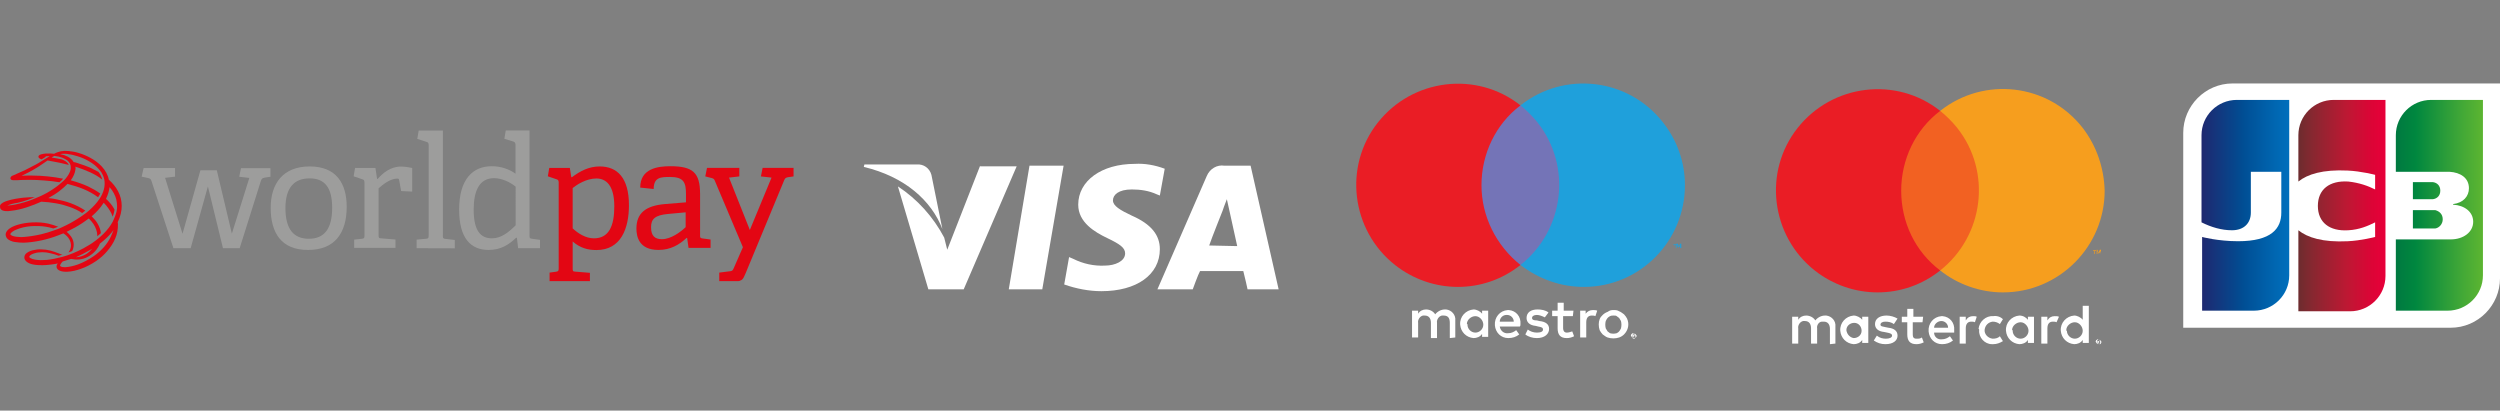
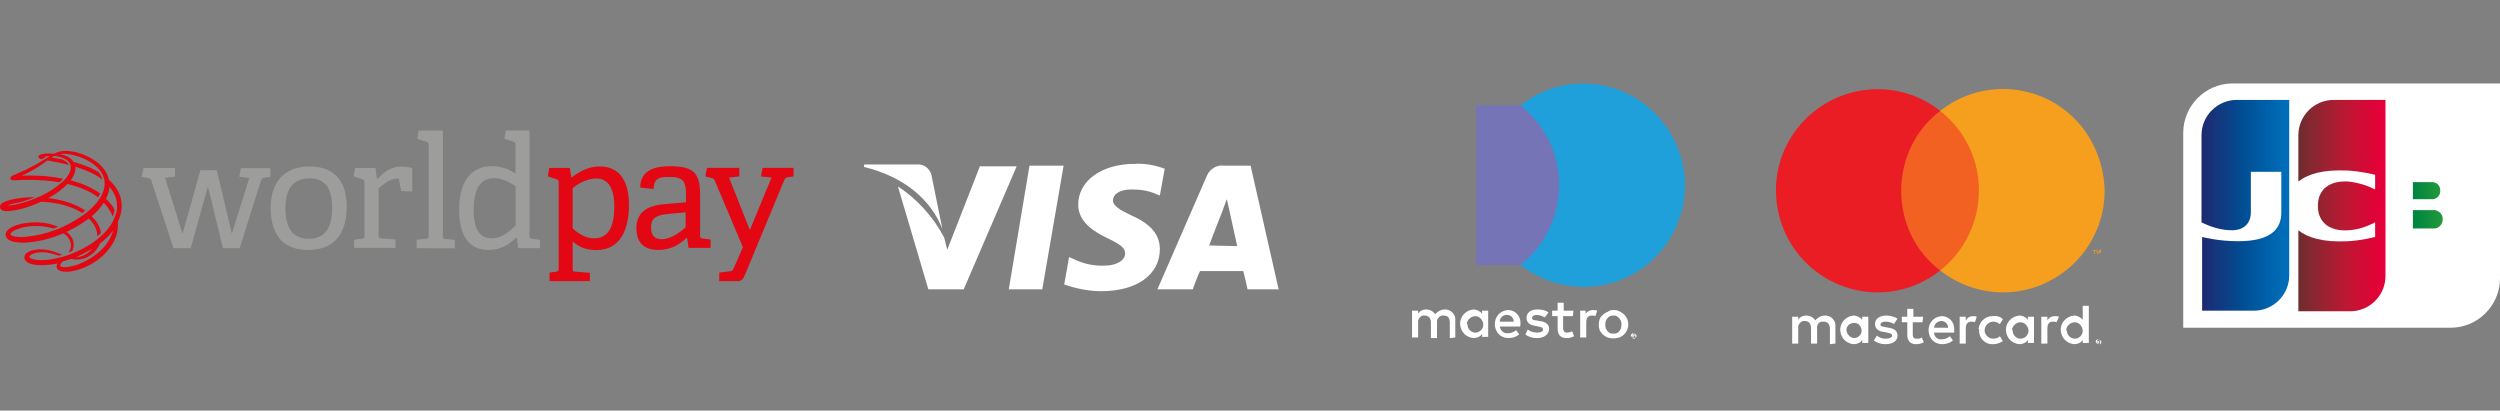
<svg xmlns="http://www.w3.org/2000/svg" version="1.1" id="Layer_1" x="0px" y="0px" viewBox="0 0 410.4 67.4" style="enable-background:new 0 0 410.4 67.4;" xml:space="preserve">
  <rect x="0" y="0" width="410.4" height="67.4" fill="#808080" stroke="none" />
  <style type="text/css"> .st0{display:none;} .st1{display:inline;fill:#FFFFFF;} .st2{fill:#FFFFFF;} .st3{fill:url(#SVGID_1_);} .st4{fill:url(#SVGID_00000093862150177595536320000013849974842189562806_);} .st5{fill:url(#SVGID_00000077320220271786929920000016556480840378817708_);} .st6{fill:url(#SVGID_00000181078660409597909590000013389723326094898878_);} .st7{fill:url(#SVGID_00000177444374717589369120000011151299115666846141_);} .st8{fill:none;} .st9{fill:#F26122;} .st10{fill:#EA1D25;} .st11{fill:#F69E1E;} .st12{fill:#7474B7;} .st13{fill:#1FA0DB;} .st14{fill:#9D9D9C;} .st15{fill:#E30613;} </style>
  <g id="Contactless" class="st0">
-     <path class="st1" d="M34.7,53.7c-22.8,0-31.8-13.2-32.1-13.5l-1,0.8c0.3,0.2,9.6,13.9,33,13.9c1.5,0,3-0.2,4.4-0.5l-0.2-1.3 C37.4,53.5,36,53.7,34.7,53.7L34.7,53.7z" />
-     <path class="st1" d="M71.7,38.9c0.1-1.7-0.7-3.4-2-4.5l-5.9-4.7l4.2-21.3c0.4-1.6-0.7-3.2-2.3-3.6c0,0-0.1,0-0.1,0L42.1,0.1 c-1.6-0.3-3.2,0.7-3.5,2.3c0,0,0,0,0,0.1L38,4.8c-1.1-0.1-2.2-0.1-3.5-0.1C15.4,4.7,0,15.3,0,28.4s15.4,24,34.4,24 c1.3,0,2.6-0.1,3.8-0.3l8.8,1.7c-0.6,3.9,2.5,6.8,2.7,7.3c0.6,1.6-0.7,3.1-0.7,3.3c3.1,3.4,8.4,3.5,12.9,2.5h0.1c3-1,6.5-3.1,7.3-6 c-0.6-1.8-0.9-3.7-0.8-5.6C68.4,52.4,71.6,40.4,71.7,38.9L71.7,38.9z M58.3,4.6v0.3c-0.2,1-1.2,1.7-2.2,1.5l0,0l-5.7-1.1 C49.4,5,48.7,4,49,3l0-0.3L58.3,4.6z M39.7,2.7c0.2-1,1.1-1.6,2.1-1.4c0,0,0,0,0,0l0,0l5.9,1.2l0,0.3c-0.3,1.7,0.8,3.4,2.5,3.7l0,0 l5.7,1.1c1.7,0.3,3.4-0.8,3.7-2.5l0,0l0.1-0.3L65.4,6c1,0.2,1.6,1.1,1.4,2.1l-7,35.1c-0.5,0.5-1.1,1-1.7,1.4 c-1.4-1.1-2.3-3.1-3.2-5.2c-2.5-5.3-2.9-4.9-3.3-5.6c-2.3-2.2-6.1-3.5-8-1.2c-1.4,1.7-0.6,3.2,0.6,5.3c2.9,5.1,4.3,8.9,3,14.6 l-15-3c-0.9-0.2-1.5-1.1-1.4-2.1L39.7,2.7z M8.7,32.4l-0.3,0.5l-1.1-0.6l0.3-0.5c1.3-2,1.3-4.6,0-6.6l-0.3-0.5l1.1-0.6l0.3,0.5 C10.4,27,10.8,30.1,8.7,32.4z M12.5,34.7l-0.3,0.5l-1.1-0.6l0.3-0.5c2.2-3.4,2.2-7.8,0-11.2l-0.3-0.5l1.1-0.6l0.3,0.5 C14.9,26,14.9,30.9,12.5,34.7z M16.6,36.5L16.4,37l-1.1-0.6l0.3-0.6c2.7-5.3,2.7-9.7,0-15l-0.3-0.5l1.1-0.6l0.3,0.6 C19.6,26,19.6,30.8,16.6,36.5L16.6,36.5z M20.8,38.3l-0.3,0.6l-1.1-0.6l0.3-0.6c3.1-5.8,3.1-12.8,0-18.6l-0.3-0.6l1.1-0.6l0.3,0.6 C23.8,24.4,22.8,31.9,20.8,38.3z M67.9,60.9c-0.3,0.6-1.6,3.1-6.3,4.7c-6.6,1.6-10-0.6-11-1.4c0.6-1.1,0.7-2.4,0.3-3.5 c-0.3-0.9-3.5-3.5-2.5-7.2c1.6-6.4,0.2-10.5-3-16.1c-1.3-2.2-1.6-2.9-0.8-3.9c1.4-1.8,4.8-0.3,6.5,1.6c2.1,2.3,3.6,8.3,6,10.2 c1.6,1.5,3.8,2.3,6,2.3v-1.3c-1.4,0-2.7-0.3-3.8-1.1c1.8-1.3,3.3-3.1,4.2-5.1l-1.1-0.5c-0.3,0.5-0.6,1.1-0.9,1.6l2.1-10.2l5.4,4.3 c1,0.9,1.5,2.1,1.5,3.5c-0.1,1.3-3.2,13.4-3.3,16.3C67.1,57.1,67.3,59,67.9,60.9L67.9,60.9z" />
    <path class="st1" d="M48.3,30.5c3.9,0.8,7.7-1.7,8.5-5.6s-1.7-7.7-5.6-8.5c-3.9-0.8-7.7,1.7-8.5,5.6c0,0,0,0,0,0l0,0 C41.9,25.9,44.4,29.7,48.3,30.5z M47,21.6l1.8,2.8l4.7-3.1l0.7,1l-5.7,3.8l-2.5-3.8L47,21.6z" />
  </g>
  <g>
    <path class="st2" d="M410.4,45.7c0,4.4-3.6,8.1-8.1,8.1h-43.9V21.8c0-4.4,3.6-8.1,8.1-8.1h43.9V45.7z" />
    <linearGradient id="SVGID_1_" gradientUnits="userSpaceOnUse" x1="-503.419" y1="181.758" x2="-502.831" y2="181.758" gradientTransform="matrix(24.254 0 0 -15.022 12603.374 2766.309)">
      <stop offset="0" style="stop-color:#007940" />
      <stop offset="0.229" style="stop-color:#00873F" />
      <stop offset="0.743" style="stop-color:#40A737" />
      <stop offset="1" style="stop-color:#5CB531" />
    </linearGradient>
    <path class="st3" d="M396.1,37.5h3.3c0.1,0,0.3,0,0.4,0c0.6-0.1,1.2-0.7,1.2-1.5c0-0.8-0.5-1.3-1.2-1.5c-0.1,0-0.3,0-0.4,0h-3.3 V37.5z" />
    <linearGradient id="SVGID_00000094589083279562411460000017014229057830523564_" gradientUnits="userSpaceOnUse" x1="-523.243" y1="184.22" x2="-523.04" y2="184.22" gradientTransform="matrix(70.259 0 0 -170.719 37155.898 31483.574)">
      <stop offset="0" style="stop-color:#007940" />
      <stop offset="0.229" style="stop-color:#00873F" />
      <stop offset="0.743" style="stop-color:#40A737" />
      <stop offset="1" style="stop-color:#5CB531" />
    </linearGradient>
-     <path style="fill:url(#SVGID_00000094589083279562411460000017014229057830523564_);" d="M399.1,16.4c-3.2,0-5.8,2.6-5.8,5.8v6h8.2 c0.2,0,0.4,0,0.6,0c1.8,0.1,3.2,1,3.2,2.7c0,1.3-0.9,2.4-2.6,2.6v0.1c1.9,0.1,3.3,1.2,3.3,2.8c0,1.7-1.6,2.9-3.7,2.9h-9v11.7h8.5 c3.2,0,5.8-2.6,5.8-5.8V16.4H399.1L399.1,16.4z" />
    <linearGradient id="SVGID_00000105403412477850380870000002613308212979022780_" gradientUnits="userSpaceOnUse" x1="-500.619" y1="180.185" x2="-499.977" y2="180.185" gradientTransform="matrix(22.22 0 0 -13.77 11517.09 2512.482)">
      <stop offset="0" style="stop-color:#007940" />
      <stop offset="0.229" style="stop-color:#00873F" />
      <stop offset="0.743" style="stop-color:#40A737" />
      <stop offset="1" style="stop-color:#5CB531" />
    </linearGradient>
    <path style="fill:url(#SVGID_00000105403412477850380870000002613308212979022780_);" d="M400.6,31.3c0-0.8-0.5-1.3-1.2-1.4 c-0.1,0-0.2,0-0.3,0h-3v2.8h3c0.1,0,0.3,0,0.3,0C400.1,32.6,400.6,32.1,400.6,31.3L400.6,31.3z" />
    <linearGradient id="SVGID_00000077309814104838830680000005406936213735371690_" gradientUnits="userSpaceOnUse" x1="-521.457" y1="184.22" x2="-521.25" y2="184.22" gradientTransform="matrix(70.259 0 0 -170.562 36998.48 31454.625)">
      <stop offset="0" style="stop-color:#1F286F" />
      <stop offset="0.475" style="stop-color:#004E94" />
      <stop offset="0.826" style="stop-color:#0066B1" />
      <stop offset="1" style="stop-color:#006FBC" />
    </linearGradient>
    <path style="fill:url(#SVGID_00000077309814104838830680000005406936213735371690_);" d="M367.2,16.4c-3.2,0-5.8,2.6-5.8,5.8v14.3 c1.6,0.8,3.3,1.3,5,1.3c2,0,3.1-1.2,3.1-2.9v-6.7h5v6.7c0,2.6-1.6,4.7-7.1,4.7c-3.3,0-5.9-0.7-5.9-0.7V51h8.5 c3.2,0,5.8-2.6,5.8-5.8V16.4H367.2L367.2,16.4z" />
    <linearGradient id="SVGID_00000055691764119034029500000016762222143721584542_" gradientUnits="userSpaceOnUse" x1="-522.353" y1="184.221" x2="-522.153" y2="184.221" gradientTransform="matrix(70.259 0 0 -170.875 37077.348 31512.525)">
      <stop offset="0" style="stop-color:#6C2C2F" />
      <stop offset="0.173" style="stop-color:#882730" />
      <stop offset="0.573" style="stop-color:#BE1833" />
      <stop offset="0.859" style="stop-color:#DC0436" />
      <stop offset="1" style="stop-color:#E60039" />
    </linearGradient>
    <path style="fill:url(#SVGID_00000055691764119034029500000016762222143721584542_);" d="M383.1,16.4c-3.2,0-5.8,2.6-5.8,5.8v7.6 c1.5-1.2,4-2,8.1-1.8c2.2,0.1,4.5,0.7,4.5,0.7v2.4c-1.2-0.6-2.6-1.1-4.4-1.3c-3.1-0.2-5,1.3-5,4c0,2.7,1.9,4.2,5,4 c1.8-0.1,3.2-0.7,4.4-1.3v2.4c0,0-2.3,0.6-4.5,0.7c-4.1,0.2-6.6-0.6-8.1-1.8v13.3h8.5c3.2,0,5.8-2.6,5.8-5.8V16.4H383.1L383.1,16.4 z" />
  </g>
  <g id="Mastercard">
    <rect x="284.5" y="7.6" class="st8" width="68" height="55.8" />
    <path class="st2" d="M301.3,56.4v-2.8c0.1-0.9-0.6-1.7-1.5-1.8h-0.2c-0.6,0-1.2,0.3-1.6,0.8c-0.3-0.5-0.9-0.8-1.5-0.8 c-0.5,0-1,0.2-1.3,0.7V52h-1v4.4h1v-2.5c-0.1-0.5,0.3-1.1,0.8-1.2c0,0,0,0,0.1,0c0.1,0,0.1,0,0.2,0c0.6,0,1,0.4,1,1.2v2.5h1v-2.5 c-0.1-0.5,0.3-1.1,0.8-1.1c0,0,0.1,0,0.1,0h0.2c0.6,0,1,0.4,1,1.2v2.5L301.3,56.4z M315.7,52h-1.6v-1.3h-1V52h-0.9v0.9h0.9v2 c0,1,0.4,1.6,1.5,1.6c0.4,0,0.8-0.1,1.2-0.3l-0.3-0.8c-0.3,0.2-0.5,0.2-0.9,0.2c-0.5,0-0.6-0.3-0.6-0.7v-2h1.6L315.7,52z M323.9,51.9c-0.5,0-0.9,0.2-1.2,0.7V52h-1v4.4h1v-2.5c0-0.7,0.3-1.1,0.9-1.1c0.2,0,0.4,0,0.6,0.1l0.3-0.9 C324.4,51.9,324.1,51.9,323.9,51.9L323.9,51.9z M311.5,52.3c-0.5-0.3-1.2-0.5-1.8-0.5c-1.1,0-1.9,0.5-1.9,1.4 c0,0.7,0.5,1.2,1.5,1.3l0.5,0.1c0.5,0.1,0.8,0.2,0.8,0.5s-0.4,0.5-1,0.5c-0.5,0-1-0.1-1.5-0.5l-0.5,0.8c0.6,0.4,1.2,0.6,1.9,0.6 c1.3,0,2-0.6,2-1.4s-0.6-1.2-1.5-1.3l-0.5-0.1c-0.4-0.1-0.8-0.1-0.8-0.4s0.3-0.5,0.8-0.5c0.5,0,1,0.1,1.4,0.4L311.5,52.3z M337.3,51.9c-0.5,0-0.9,0.2-1.2,0.7V52h-1v4.4h1v-2.5c0-0.7,0.3-1.1,0.9-1.1c0.2,0,0.4,0,0.6,0.1L338,52 C337.8,51.9,337.6,51.9,337.3,51.9L337.3,51.9z M324.9,54.2c-0.1,1.2,0.9,2.3,2.1,2.3c0,0,0,0,0,0h0.2c0.6,0,1.1-0.2,1.6-0.5 l-0.5-0.8c-0.3,0.3-0.7,0.4-1.2,0.4c-0.8-0.1-1.4-0.8-1.3-1.5c0.1-0.7,0.6-1.2,1.3-1.3c0.4,0,0.8,0.1,1.2,0.4l0.5-0.8 c-0.4-0.4-1-0.6-1.6-0.5c-1.2-0.1-2.3,0.9-2.4,2.1c0,0,0,0,0,0C324.9,54,324.9,54.1,324.9,54.2L324.9,54.2z M333.9,54.2V52h-1v0.5 c-0.3-0.4-0.8-0.7-1.4-0.7c-1.3,0.1-2.3,1.2-2.2,2.5c0.1,1.2,1,2.1,2.2,2.2c0.5,0,1.1-0.2,1.4-0.7v0.5h1V54.2z M330.3,54.2 c0-0.7,0.7-1.3,1.4-1.3c0.7,0,1.3,0.7,1.3,1.4c0,0.7-0.6,1.3-1.3,1.3c-0.7,0-1.3-0.6-1.3-1.3V54.2z M318.7,51.9 c-1.3,0.1-2.2,1.2-2.1,2.5c0.1,1.2,1,2.1,2.2,2.1c0.7,0,1.3-0.2,1.8-0.6l-0.5-0.7c-0.4,0.3-0.8,0.5-1.3,0.5 c-0.7,0.1-1.3-0.4-1.3-1.1h3.3c0-0.1,0-0.2,0-0.4c0.1-1.2-0.7-2.2-1.9-2.3C318.8,51.9,318.7,51.9,318.7,51.9L318.7,51.9z M318.7,52.7c0.6,0,1.1,0.5,1.1,1.1c0,0,0,0,0,0h-2.3C317.5,53.2,318.1,52.7,318.7,52.7L318.7,52.7z M342.9,54.2v-4h-1v2.3 c-0.3-0.4-0.9-0.7-1.4-0.7c-1.3,0.1-2.3,1.2-2.2,2.5c0.1,1.2,1,2.1,2.2,2.2c0.5,0,1.1-0.2,1.4-0.7v0.5h1V54.2z M344.5,55.8 c0.1,0,0.1,0,0.2,0c0.1,0,0.1,0.1,0.1,0.1c0,0,0.1,0.1,0.1,0.1c0.1,0.1,0.1,0.2,0,0.3c0,0.1-0.1,0.2-0.2,0.2c-0.1,0-0.1,0-0.2,0 c-0.2,0-0.3-0.1-0.4-0.3c-0.1-0.1-0.1-0.2,0-0.3c0-0.1,0-0.1,0.1-0.1c0,0,0.1-0.1,0.1-0.1C344.3,55.7,344.4,55.7,344.5,55.8 L344.5,55.8z M344.5,56.5c0,0,0.1,0,0.1,0c0,0,0.1,0,0.1-0.1c0.1-0.1,0.1-0.3,0-0.5c0,0,0,0,0,0c0,0-0.1-0.1-0.1-0.1 c0,0-0.1,0-0.1,0c0,0-0.1,0-0.1,0c0,0-0.1,0-0.1,0.1c-0.1,0.1-0.1,0.3,0,0.5c0,0,0,0,0,0c0,0,0.1,0.1,0.1,0.1 C344.4,56.5,344.4,56.5,344.5,56.5z M344.5,56c0,0,0.1,0,0.1,0c0,0,0,0.1,0,0.1c0,0,0,0.1,0,0.1h-0.1l0.1,0.2h-0.1l-0.1-0.2l0,0 v0.2h-0.1v-0.4L344.5,56z M344.4,56.1v0.1h0.1h0l0,0l0,0h-0.1V56.1z M339.2,54.2c0-0.7,0.7-1.3,1.4-1.3s1.3,0.7,1.3,1.4 c0,0.7-0.6,1.3-1.3,1.3c-0.7,0-1.3-0.6-1.3-1.3C339.2,54.3,339.2,54.3,339.2,54.2L339.2,54.2z M306.7,54.2V52h-1v0.5 c-0.3-0.4-0.9-0.7-1.4-0.7c-1.3,0.1-2.3,1.2-2.2,2.5c0.1,1.2,1,2.1,2.2,2.2c0.5,0,1.1-0.2,1.4-0.7v0.5h1V54.2z M303.1,54.2 c0-0.7,0.6-1.2,1.3-1.2s1.2,0.6,1.2,1.3s-0.6,1.2-1.3,1.2C303.7,55.4,303.2,54.9,303.1,54.2C303.1,54.3,303.1,54.2,303.1,54.2z" />
    <rect x="311.2" y="18.2" class="st9" width="14.6" height="26.2" />
    <path class="st10" d="M312.1,31.3c0-5.1,2.3-10,6.4-13.1c-7.2-5.7-17.7-4.4-23.4,2.8s-4.4,17.7,2.8,23.4c6.1,4.8,14.6,4.8,20.6,0 C314.4,41.3,312.1,36.5,312.1,31.3z" />
    <path class="st11" d="M345.5,31.3c0,9.2-7.5,16.7-16.7,16.7c-3.7,0-7.4-1.3-10.3-3.6c7.2-5.7,8.5-16.2,2.8-23.4 c-0.8-1-1.8-2-2.8-2.8c7.2-5.7,17.7-4.5,23.4,2.8C344.2,24,345.4,27.6,345.5,31.3L345.5,31.3z" />
    <path class="st11" d="M343.9,41.7v-0.5h0.2v-0.1h-0.5v0.1h0.2v0.5H343.9z M344.9,41.7V41h-0.2l-0.2,0.5l-0.2-0.5h-0.1v0.7h0.1v-0.5 l0.2,0.4h0.1l0.2-0.4L344.9,41.7L344.9,41.7z" />
  </g>
  <g id="Maestro">
    <rect x="215.6" y="6.7" class="st8" width="68" height="55.9" />
    <path class="st2" d="M238.9,55.4v-2.8c0.1-0.9-0.6-1.7-1.5-1.8h-0.2c-0.6,0-1.2,0.3-1.6,0.8c-0.3-0.5-0.9-0.8-1.5-0.8 c-0.5,0-1,0.2-1.3,0.7V51h-1v4.4h1V53c-0.1-0.5,0.3-1.1,0.8-1.2c0,0,0,0,0.1,0h0.2c0.6,0,1,0.4,1,1.2v2.5h1V53 c-0.1-0.5,0.3-1.1,0.8-1.2c0,0,0.1,0,0.1,0h0.2c0.7,0,1,0.4,1,1.2v2.5L238.9,55.4z M244.3,53.2V51h-1v0.5c-0.3-0.4-0.9-0.7-1.4-0.7 c-1.3,0.1-2.3,1.2-2.2,2.5c0.1,1.2,1,2.1,2.2,2.2c0.5,0,1.1-0.2,1.4-0.7v0.5h1V53.2z M240.8,53.2c0-0.7,0.7-1.3,1.4-1.3 c0.7,0,1.3,0.7,1.3,1.4c0,0.7-0.6,1.3-1.3,1.3c-0.7,0-1.3-0.6-1.3-1.3V53.2z M264.9,50.9c0.3,0,0.6,0,0.9,0.2 c0.3,0.1,0.5,0.3,0.8,0.5c0.2,0.2,0.4,0.5,0.5,0.7c0.4,0.9,0.2,1.9-0.5,2.6c-0.2,0.2-0.5,0.4-0.8,0.5c-0.6,0.2-1.3,0.2-1.9,0 c-0.3-0.1-0.5-0.3-0.8-0.5c-0.2-0.2-0.4-0.5-0.5-0.7c-0.2-0.6-0.2-1.3,0-1.8c0.1-0.3,0.3-0.5,0.5-0.7c0.2-0.2,0.5-0.4,0.8-0.5 C264.3,50.9,264.6,50.9,264.9,50.9z M264.9,51.8c-0.2,0-0.4,0-0.6,0.1c-0.2,0.1-0.3,0.2-0.4,0.3c-0.1,0.1-0.2,0.3-0.3,0.5 c-0.1,0.4-0.1,0.8,0,1.2c0.1,0.2,0.2,0.3,0.3,0.5c0.1,0.1,0.3,0.2,0.4,0.3c0.4,0.1,0.7,0.1,1.1,0c0.2-0.1,0.3-0.2,0.4-0.3 c0.1-0.1,0.2-0.3,0.3-0.5c0.1-0.4,0.1-0.8,0-1.2c-0.1-0.2-0.2-0.3-0.3-0.5c-0.1-0.1-0.3-0.2-0.4-0.3 C265.3,51.8,265.1,51.8,264.9,51.8z M249.6,53.2c0.1-1.2-0.7-2.2-1.9-2.3c-0.1,0-0.1,0-0.2,0c-1.3,0.1-2.2,1.2-2.1,2.5 c0.1,1.2,1,2.1,2.2,2.1c0.7,0,1.3-0.2,1.8-0.6l-0.5-0.7c-0.4,0.3-0.8,0.5-1.3,0.5c-0.7,0.1-1.3-0.4-1.4-1.1h3.3 C249.6,53.5,249.6,53.3,249.6,53.2z M246.2,52.8c0-0.6,0.5-1.1,1.1-1.1c0,0,0,0,0.1,0c0.6,0,1.1,0.5,1.1,1.1c0,0,0,0,0,0 L246.2,52.8z M253.6,52.1c-0.4-0.2-0.9-0.4-1.3-0.4c-0.5,0-0.8,0.2-0.8,0.5s0.3,0.4,0.8,0.4l0.4,0.1c1,0.1,1.6,0.5,1.6,1.3 s-0.7,1.5-2,1.5c-0.7,0-1.4-0.2-1.9-0.6l0.4-0.8c0.4,0.3,0.9,0.5,1.5,0.5c0.7,0,1-0.2,1-0.5s-0.2-0.4-0.8-0.5l-0.4-0.1 c-1-0.1-1.5-0.6-1.5-1.3c0-0.9,0.7-1.4,1.8-1.4c0.6,0,1.3,0.1,1.8,0.5L253.6,52.1z M258.2,51.9h-1.6v2c0,0.4,0.2,0.7,0.6,0.7 c0.3,0,0.6-0.1,0.9-0.2l0.3,0.8c-0.4,0.2-0.8,0.3-1.2,0.3c-1.1,0-1.5-0.6-1.5-1.6v-2h-0.9V51h0.9v-1.3h1v1.3h1.6L258.2,51.9z M261.5,50.9c0.2,0,0.5,0,0.7,0.1l-0.3,0.9c-0.2-0.1-0.4-0.1-0.6-0.1c-0.6,0-0.9,0.4-0.9,1.1v2.5h-1V51h0.9v0.5 C260.6,51.1,261,50.9,261.5,50.9L261.5,50.9z M268.2,54.8c0.1,0,0.1,0,0.2,0c0.1,0,0.1,0.1,0.1,0.1c0,0,0.1,0.1,0.1,0.1 c0.1,0.1,0.1,0.2,0,0.3c0,0.1-0.1,0.1-0.1,0.1c0,0-0.1,0.1-0.1,0.1c-0.1,0-0.1,0-0.2,0c-0.2,0-0.3-0.1-0.4-0.3 c-0.1-0.1-0.1-0.2,0-0.3c0-0.1,0.1-0.1,0.1-0.1c0,0,0.1-0.1,0.1-0.1C268.1,54.7,268.2,54.8,268.2,54.8z M268.2,55.6 c0,0,0.1,0,0.1,0c0,0,0.1,0,0.1-0.1c0.1-0.1,0.1-0.4,0-0.5c0,0-0.1-0.1-0.1-0.1c0,0-0.1,0-0.1,0c0,0-0.1,0-0.1,0c0,0-0.1,0-0.1,0.1 c-0.1,0.1-0.1,0.4,0,0.5C268.1,55.6,268.2,55.6,268.2,55.6z M268.2,55c0,0,0.1,0,0.1,0c0,0,0.1,0.1,0,0.1c0,0,0,0.1,0,0.1 c0,0-0.1,0-0.1,0l0.1,0.2h-0.1l-0.1-0.2l0,0v0.2h-0.1V55L268.2,55z M268.1,55.1v0.1h0.2l0,0l0,0h-0.1L268.1,55.1z" />
    <rect x="242.3" y="17.3" class="st12" width="14.6" height="26.2" />
-     <path class="st10" d="M243.2,30.4c0-5.1,2.3-10,6.4-13.1c-7.2-5.7-17.7-4.4-23.4,2.8c-5.7,7.2-4.4,17.7,2.8,23.4 c6.1,4.8,14.6,4.8,20.6,0C245.6,40.3,243.2,35.5,243.2,30.4z" />
-     <path class="st13" d="M275,40.7v-0.5h0.3v-0.1h-0.6v0.1h0.2L275,40.7L275,40.7z M276,40.7v-0.7h-0.2l-0.2,0.4l-0.2-0.4h-0.2v0.7 h0.1v-0.5l0.2,0.4h0.1l0.2-0.4v0.5H276z" />
    <path class="st13" d="M276.6,30.4c0,9.2-7.4,16.7-16.6,16.7c-3.8,0-7.4-1.3-10.4-3.6c7.2-5.7,8.5-16.2,2.8-23.4c0,0,0,0,0,0 c-0.8-1-1.8-2-2.8-2.8c7.2-5.7,17.7-4.5,23.4,2.8C275.3,23,276.6,26.6,276.6,30.4z" />
  </g>
  <g id="Visa">
    <polygon class="st2" points="169,27.2 165.6,47.5 171.1,47.5 174.6,27.2 " />
-     <path class="st2" d="M160.9,27.2l-5.4,13.8L155,39c-1.8-3.4-4.4-6.3-7.6-8.4l5,16.9h5.8l8.7-20.2H160.9z" />
+     <path class="st2" d="M160.9,27.2l-5.4,13.8L155,39c-1.8-3.4-4.4-6.3-7.6-8.4l5,16.9h5.8l8.7-20.2H160.9" />
    <path class="st2" d="M152.9,28.7c-0.3-1.1-1.3-1.8-2.4-1.7h-8.6l-0.1,0.4c6.7,1.6,11.1,5.5,12.9,10.2L152.9,28.7z" />
    <path class="st2" d="M185.8,31.1c1.4,0,2.8,0.2,4.1,0.8l0.5,0.2l0.8-4.4c-1.6-0.6-3.3-0.9-4.9-0.8c-5.5,0-9.3,2.8-9.3,6.7 c0,2.9,2.7,4.5,4.8,5.5s2.9,1.6,2.9,2.5c0,1.3-1.7,2-3.3,2c-1.8,0.1-3.6-0.3-5.2-1.1l-0.7-0.3l-0.8,4.5c2,0.7,4.1,1.1,6.1,1.1 c5.8,0,9.6-2.7,9.6-6.9c0-2.3-1.4-4.1-4.6-5.5c-1.9-0.9-3.1-1.6-3.1-2.5S183.6,31.1,185.8,31.1z" />
    <path class="st2" d="M205.3,27.2h-4.3c-1.2-0.2-2.4,0.5-2.9,1.7L190,47.5h5.8c0,0,0.9-2.5,1.2-3h7.1c0.2,0.7,0.7,3,0.7,3h5.1 L205.3,27.2z M198.5,40.3c0.4-1.2,2.2-5.7,2.2-5.7s0.4-1.2,0.7-1.9l0.4,1.8l1.3,5.9L198.5,40.3z" />
  </g>
  <g id="worldpay" transform="translate(79.655 -150.186)">
    <g id="g8241" transform="translate(-79.648 150.186) scale(.178)">
      <path id="path8223" class="st14" d="M205.6,228.9l-13.9-57l-15.9,57h-15.9l-20.3-62.2c-0.7-1.8-1.3-2-2.9-2.5l-6.1-1.3l1.8-7.9h29 v7.9l-9.2,1.1l16.1,51.6l16.5-58.6h15.1l13.9,58.5l16.1-51.4l-9.3-1.1l1.6-7.9h27.2v7.9l-5.2,0.8c-2.5,0.5-2.9,1-3.6,2.9 L221,228.9H205.6z" />
      <path id="path8225" class="st14" d="M306.3,191.7c0-18.8-6.9-27.2-20.8-27.2c-14.1,0-22.3,8.4-22.3,27.4 c0,19.2,7.4,28.3,21.6,28.3C298.8,220.2,306.3,211.3,306.3,191.7 M249.6,191.7c0-22.6,11.5-38.2,36-38.2s34.1,15.7,34.1,37.2 c0,24.2-11,39.8-35.5,39.8C259.3,230.7,249.6,214.5,249.6,191.7" />
      <path id="path8227" class="st14" d="M326.6,228.9V221l7.2-0.8c2-0.3,2.3-0.7,2.3-2.9v-49c0-1.6-0.5-2.6-1.8-2.9l-8.2-2.8l1.3-7.7 h18.8l1.5,10l0.5,0.2c4.7-5.4,11.8-11.5,21.6-11.5c3.3,0,7.7,0.7,10.3,1.3v21.8l-10.2-0.5l-1.8-10c-0.2-1.1-0.5-1.5-1.8-1.5 c-6.6,0-13.8,5.9-17.2,9v43.2c0,2.3,0.2,2.8,2.3,2.9l13.3,1.1v7.7h-38.2L326.6,228.9z" />
      <path id="path8229" class="st14" d="M384.2,228.9V221l8.8-0.8c2-0.2,2.3-0.7,2.3-2.9v-83.5c0-1.6-0.5-2.6-1.8-2.9l-8.7-2.8 l1.3-7.7h22.3v97c0,2.3,0.2,2.6,2.3,2.9l8.7,1v7.7L384.2,228.9z" />
      <path id="path8231" class="st14" d="M475.3,172c-4.3-3.6-12.1-7.7-19.7-7.7c-13.6,0-18.8,11.8-18.8,29c0,20,6.7,26.5,16.9,26.5 c8.5,0,15.4-5.6,21.8-12V172H475.3z M477.8,228.9l-1.1-9.5l-0.7-0.2c-6.6,6.4-14.1,11.3-25.4,11.3c-16.4,0-27.2-10.6-27.2-37.2 c0-28.3,12.8-40,30.1-40c8.7,0,16.4,2.9,21.9,6.9v-26.7c0-1.5-0.7-2.5-1.8-2.9l-8.5-2.6l1.3-7.7h21.9v97c0,2.3,0.2,2.6,2.3,2.9 l7.4,1v7.7L477.8,228.9z" />
      <path id="path8233" class="st15" d="M528,210.5c4.9,4.7,12.1,9.3,19.7,9.3c13.8,0,18.8-11.3,18.8-29.5c0-19.5-7.7-25.7-16.5-25.7 c-9.2,0-17.9,5.6-21.9,8.8V210.5z M506.8,259.3v-7.9l5.9-0.8c2-0.3,2.5-0.7,2.5-2.9v-79.4c0-1.6-0.5-2.6-1.8-2.9l-8.2-2.8l1.3-7.7 h19l1.3,8.4l0.5,0.2c7.9-5.9,15.9-10,25.7-10c16.1,0,27,10.3,27,35.7c0,21.6-7.4,41.4-30,41.4c-8.2,0-15.1-2-21.9-7.9v24.9 c0,2.3,0.2,2.8,2.3,2.9l13.6,1.1v7.7L506.8,259.3z" />
      <path id="path8235" class="st15" d="M632.5,195.8l-16.2,1.5c-12.4,1.1-15.9,4.7-15.9,12.3c0,7.7,3.3,11,10,11 c8.5,0,17.5-6.9,21.9-11.1v-13.6H632.5z M635,228.9l-1.3-9.3l-0.5-0.2c-6.9,6.4-14.9,11.1-26,11.1c-18,0-20.3-12.4-20.3-19.7 c0-14.4,8.8-21.1,26.2-22.6l19.5-1.6v-7.7c0-10.5-2-15.7-14.6-15.7c-8.8,0-15.1,0.3-15.2,11.1l-12.4-1.3 c0-17.7,16.4-19.7,27.8-19.7c20.5,0,27.4,5.7,27.4,25.5v38.2c0,2.3,0.2,2.6,2.3,2.9l7.4,1v7.7H635L635,228.9z" />
      <path id="path8237" class="st15" d="M663.3,259.3v-7.9l10.3-1.3c1.8-0.2,2.3-1,3.1-2.9l8.4-19.2l-25.9-61.3 c-0.7-1.8-1.3-2-2.9-2.5l-5.9-1.5l1.6-7.9h29.8v7.9l-9.5,1.1l19.2,48.3l20-48.3l-9.8-1.1l1.6-7.9h28.5v7.9l-4.9,0.7 c-1.8,0.3-2.9,0.8-3.6,2.5l-34.9,84.2c0,0-1.6,3.9-2.5,5.6c-0.8,2-2.9,3.6-5.7,3.6H663.3z" />
      <path id="path8239" class="st15" d="M99.1,223.6c-1,1.5-2.1,2.9-3.4,4.4c-2.8,3.1-6.1,6.1-9.7,8.5c-4.6,3.1-9.3,5.6-14.2,7.4 c-4.3,1.5-8,2.3-11.3,2.5h-1.1c-1.6,0-2.8-0.2-3.4-0.7l-0.3-0.2l-0.3-0.3v-0.2c0-0.2,0-0.5,0.2-0.8c0.3-0.8,0.8-1.5,1.5-2.3 c0.2-0.2,0.5-0.5,0.7-0.8c2.5-0.7,4.9-1.5,7.7-2.3c2.5,0.5,5.1,0.7,7.4,0.5c2.9-0.3,5.7-1.1,8.2-2.5c2.9-1.6,5.6-3.8,7.7-6.4 c1.3-1.8,2.5-3.6,3.3-5.7c4.4-3.4,8.2-7,11.1-10.6l1.5-2C103.2,216.1,101.6,220,99.1,223.6 M82.2,231c1-0.5,1.8-1.1,2.8-1.6 c-1.3,1.6-2.9,3.1-4.6,4.3c-2.3,1.5-4.7,2.6-7.2,3.1c-1.1,0.2-2.1,0.3-3.3,0.5C74.1,235.4,78.3,233.3,82.2,231 M112.2,189.9 c0-4.7-1.1-9.3-3.4-13.6c-2-3.8-4.9-7.4-8.5-10.6c-0.8-4.4-3.1-8.5-6.6-12.3c-2.8-2.9-6.2-5.6-10.5-7.9c-3.3-1.8-6.9-3.3-10.6-4.4 c-3.1-1-6.2-1.5-9.2-1.8c-2.8-0.3-5.1-0.2-7.2,0.2c-2.1,0.5-4.1,1.1-5.9,2.1l-0.3,0.2c-2.5-0.3-4.9-0.3-7.2-0.2h-0.7 c-2.3,0.2-7,0.8-6.7,3.1c0,0,0,1.3,2.9,2.3l4.1-2.5c-0.3,0-0.7-0.2-1-0.2c1.3-0.2,2.6-0.3,3.6-0.3h0.8c-0.3,0.2-0.5,0.3-0.8,0.5 l-1.3,0.8c-2.5,1.5-3.3,2.1-5.9,3.6c-1.6,1-3.1,2-4.7,2.8c-3.1,1.6-6.2,3.3-9.5,4.9c-2.6,1.1-5.2,2.5-8.7,3.9l-0.3,0.2 c-0.8,0.3-1.6,0.7-2.3,1h-0.2c-0.8,0.3-1.8,0.8-2.3,1.8l-0.2,0.7v0.7c0,0.2,0.2,0.3,0.2,0.3l0.5,0.5l0.5,0.3H11 c0.5,0.2,1.1,0.2,1.8,0.2h2.9c1.1,0,2.3-0.2,3.3-0.2c5.4-0.2,10.3-0.2,15.1,0c4.6,0.2,9.2,0.7,13.8,1.1l6.9,1 c1.5-1.3,2.6-2.3,3.4-3.3c-4.7-1-9.5-1.6-14.1-2.1c-4.7-0.5-9.8-0.8-14.9-0.8h-1.8c-2.5,0-5.1,0-7.5,0.2c2.5-1.1,4.6-2.3,6.7-3.3 c3.1-1.6,6.2-3.4,9.3-5.4c2.3-1.5,4.7-3.1,7.5-5.1l0.5-0.3c3.3,0.7,7.2,1.3,11.1,2.1l8.4,2c-1.1-2.8-4.6-4.4-6.6-5.2 c-2.8-0.5-5.7-1.1-9.2-1.6c0.8-0.7,1.6-1.1,2.5-1.5c2.8,0.3,5.1,0.8,7.2,1.6c1.6,0.7,2.9,1.3,4.1,2.1c0.2,0.2,0.5,0.3,0.7,0.5 c2,1.6,3.1,3.8,3.1,5.9c0.2,1.8-0.3,3.8-1.3,5.7c-0.5,1.1-1.3,2.3-2.1,3.4c-0.2,0.3-1.6,2.5-4.9,5.2c-3.1,2.9-6.9,5.6-11.5,8.4 c-1.6,1-3.1,1.8-4.7,2.6c-2,1-3.9,2-5.6,2.6c-2.6,1.1-7,3.1-12.6,4.7c-2.9,0.8-5.7,1.6-8.5,2.1c-2.1,0.5-4.7,0.8-7.4,1 c2.9-1.3,6.2-2.1,9.7-2.6c6.6-1.5,12.1-3.6,15.7-5.2c-3.4,0-6.9,0.2-10.5,0.5c-5.9,0.7-10.6,1.5-14.9,2.9 c-2.5,0.8-5.7,2.1-6.6,4.3c-0.2,1.1,0,2,0.3,2.8c0.7,1.3,2,2,4.1,2.3c1.6,0.2,3.4,0.2,5.9-0.2c4.4-0.5,9.2-1.5,14.6-3.3 c4.7-1.5,9-3.3,13.1-5.1c4.6,0.2,9.2,0.7,13.6,1.5c4.7,0.8,8.8,2,12.8,3.4c4.4,1.6,8.2,3.4,11.3,5.6c1.1-0.8,2.1-1.6,2.9-2.3 c-0.2,0-0.2-0.2-0.3-0.2c-3.9-2.6-8.5-4.9-13.4-6.7c-4.1-1.5-8.5-2.6-13.4-3.6c-2.3-0.5-4.6-0.8-7-1c3.9-2.1,7.4-4.3,10.5-6.7 c2.8-2.1,5.1-4.3,7.2-6.4c5.6,1.5,10.3,2.9,14.6,4.7c5.1,2.1,9.5,4.6,13.3,7.4l0.3,0.2c0.8-1.1,1.5-2.5,2-3.4 c-3.4-2.5-7.2-4.6-11.3-6.6c-4.6-2.1-9.7-3.9-15.2-5.4c-0.2,0-0.3-0.2-0.7-0.2c2.5-3.4,3.9-6.7,4.3-9.8c0.2-1,0.2-1.8,0-2.8 c4.7,1.5,9.3,3.3,13.6,5.2c4.3,2,7.9,4.1,11,6.6l0.2,0.2c-0.8-3.4-2.6-6.1-3.6-7.2c-2-1.1-4.1-2.1-6.4-3.3 c-3.9-1.8-8.4-3.4-13.1-4.9c-1-0.3-2.1-0.7-3.1-0.8h-0.2c-1.5-2.6-3.8-4.1-5.6-5.1c-2-1-4.3-1.8-6.9-2.3c1.1-0.2,2.1-0.3,3.3-0.3 h0.3c1,0,2.1,0,3.3,0.2c0.3,0,0.5,0,0.8,0.2c2.8,0.3,5.6,1,8.7,2c3.6,1.1,7,2.6,10,4.4c3.8,2.1,6.9,4.6,9.3,7.4 c0.8,1,1.6,2,2.3,2.9c0.2,0.2,0.3,0.3,0.3,0.7c0,0,0,0.2,0.2,0.2c1.1,2,2.3,4.6,2.5,7.7c0.3,3.3-0.3,6.6-1.3,9.2 c0,0.2-1.3,3.8-3.6,7c-2.3,3.4-5.4,6.9-9.2,10.2c-0.8,0.8-3.3,2.9-6.7,5.2c-3.3,2.3-6.7,4.4-10.3,6.4c-2.8,1.6-5.7,2.9-9.3,4.6 c-1.5,0.7-3.6,1.5-6.1,2.3c-3.9,1.5-7.9,2.6-11.8,3.6c-5.7,1.3-10.8,2.1-15.7,2.5c-2,0.2-3.8,0.2-5.6,0c-2.6-0.2-5.4-0.5-7-2 l-0.3-0.3v-0.3c0.3-1,1.1-1.6,2-2.3c1.1-0.8,2.5-1.5,4.1-2.1c3.8-1.5,8-2.5,12.9-2.9c4.6-0.3,9.3-0.2,13.8,0.5 c2.3,0.3,4.6,1,6.9,1.6c1.6-0.5,3.3-1.1,4.4-1.6c-2.8-1.1-5.9-2.1-9.2-2.9c-4.6-1-9.5-1.3-14.4-1.1c-5.1,0.2-9.8,1-14.1,2.3 c-3.4,1.1-7.2,2.6-9.5,5.6c-1,1.3-1.5,2.8-1.1,4.4c0.3,2,2,3.3,2.8,3.8c2.1,1.3,4.7,2,6.6,2.1c2,0.3,4.1,0.5,6.4,0.5h1.1 c4.7-0.2,9.8-0.8,15.9-2.1c5.1-1.1,10.3-2.6,15.7-4.7c1.5-0.7,3.1-1.1,4.6-1.8c2.5,1.6,4.3,3.4,5.4,5.4c1.1,2,1.6,3.8,1.6,5.7 c0,1.8-0.5,3.6-1.5,5.2c-0.2,0.5-0.5,0.8-0.8,1.3c1.1-0.3,2.3-0.8,3.4-1.3l0.5-1c0.8-2.1,1.1-4.4,0.8-6.6c-0.3-2.5-1.5-4.9-3.3-7 c-0.8-1.1-2-2.1-3.1-3.1c5.2-2.5,10-5.1,14.2-7.9c2.1-1.5,4.3-2.9,6.2-4.4c3.3,3.1,5.7,6.6,6.9,10.3c0.7,2,1,3.9,1,6.1 c1.3-1.1,2.5-2.1,3.3-2.9c-0.3-2.9-1.3-5.7-2.9-8.5c-1.3-2.5-3.3-4.7-5.6-7c4.4-3.8,8-7.7,10.6-11.8c0.2-0.2,0.3-0.5,0.5-0.7 c3.3,3.3,5.7,6.9,7.4,10.5v0.2c0.3,0.7,0.5,1.5,0.8,2.1c1.1-2.6,1.6-4.9,1.8-6.4c-1.3-2.6-3.1-5.1-5.1-7.2c-0.8-1-1.8-1.8-2.8-2.8 c1.8-3.8,2.9-7.4,3.3-10.8c0.8,1,1.6,2,2.3,2.9c2.5,3.8,4.1,7.7,4.4,11.5c0.2,1.5,0.2,2.8,0.2,4.3c0,0.2,0,1.6-0.5,3.9 c0,0.3-0.2,0.8-0.3,1.1c-0.5,1.8-1.3,4.1-2.5,6.6c-0.2,0.2-0.2,0.5-0.3,0.7c-0.2,0.2-0.2,0.5-0.3,0.7c-2.1,3.9-5.1,7.9-8.8,11.5 c-0.5,0.5-1,1-1.6,1.5c-1.3,1.3-3.3,2.9-5.1,4.3c-3.6,2.8-7.5,5.2-11.6,7.4c-3.1,1.6-6.4,3.3-9.8,4.6c-3.6,1.5-7,2.6-9.7,3.3 c-4.9,1.3-9.7,2.3-14.2,2.8c-4.3,0.3-7.5,0.3-10.6-0.2c-2-0.3-3.4-0.8-4.7-1.5c-0.3-0.2-0.7-0.5-0.8-0.7c0-0.2-0.2-0.2-0.2-0.3 v-0.3c0.7-1.6,2.8-2.5,4.9-3.1c2-0.7,4.4-1,7-1h0.3c2.5,0,4.9,0.3,7.5,1c2.5,0.5,4.9,1.3,7,2.1c0.2,0,0.2,0.2,0.3,0.2 c1-0.2,2.1-0.5,3.6-1c-0.2,0-0.3-0.2-0.7-0.2c-1-0.3-2-0.8-2.9-1.1c-2.8-1.1-5.1-1.8-7.4-2.5c-2.8-0.7-5.6-1.1-8.2-1.1 c-2.8-0.2-5.6,0.2-8.2,0.8c-2.8,0.7-4.7,1.8-6.2,3.1c-1,1-1.5,2.3-1.5,3.6c0,1.3,0.7,2.6,1.8,3.6c2.9,2.6,7.7,3.3,11.5,3.4 c4.7,0.3,9.8-0.2,15.4-1.1c0.7-0.2,1.5-0.3,2.1-0.5c-0.5,0.8-1,1.6-1.1,2.6c-0.2,1.5,0.7,2.9,2.3,3.8c1.5,0.8,3.4,1.3,6.1,1.3h1.5 c4.1-0.2,8.4-1.1,13.1-2.9c4.7-1.6,9.2-4.1,13.4-6.9c3.8-2.6,7.4-5.7,10.3-9.2c3.1-3.6,5.7-7.5,7.4-11.6c1.8-4.1,2.6-8.7,2.5-13.1 c0-0.7,0-1.3-0.2-2C111.1,199.6,112.2,194.6,112.2,189.9" />
    </g>
  </g>
</svg>